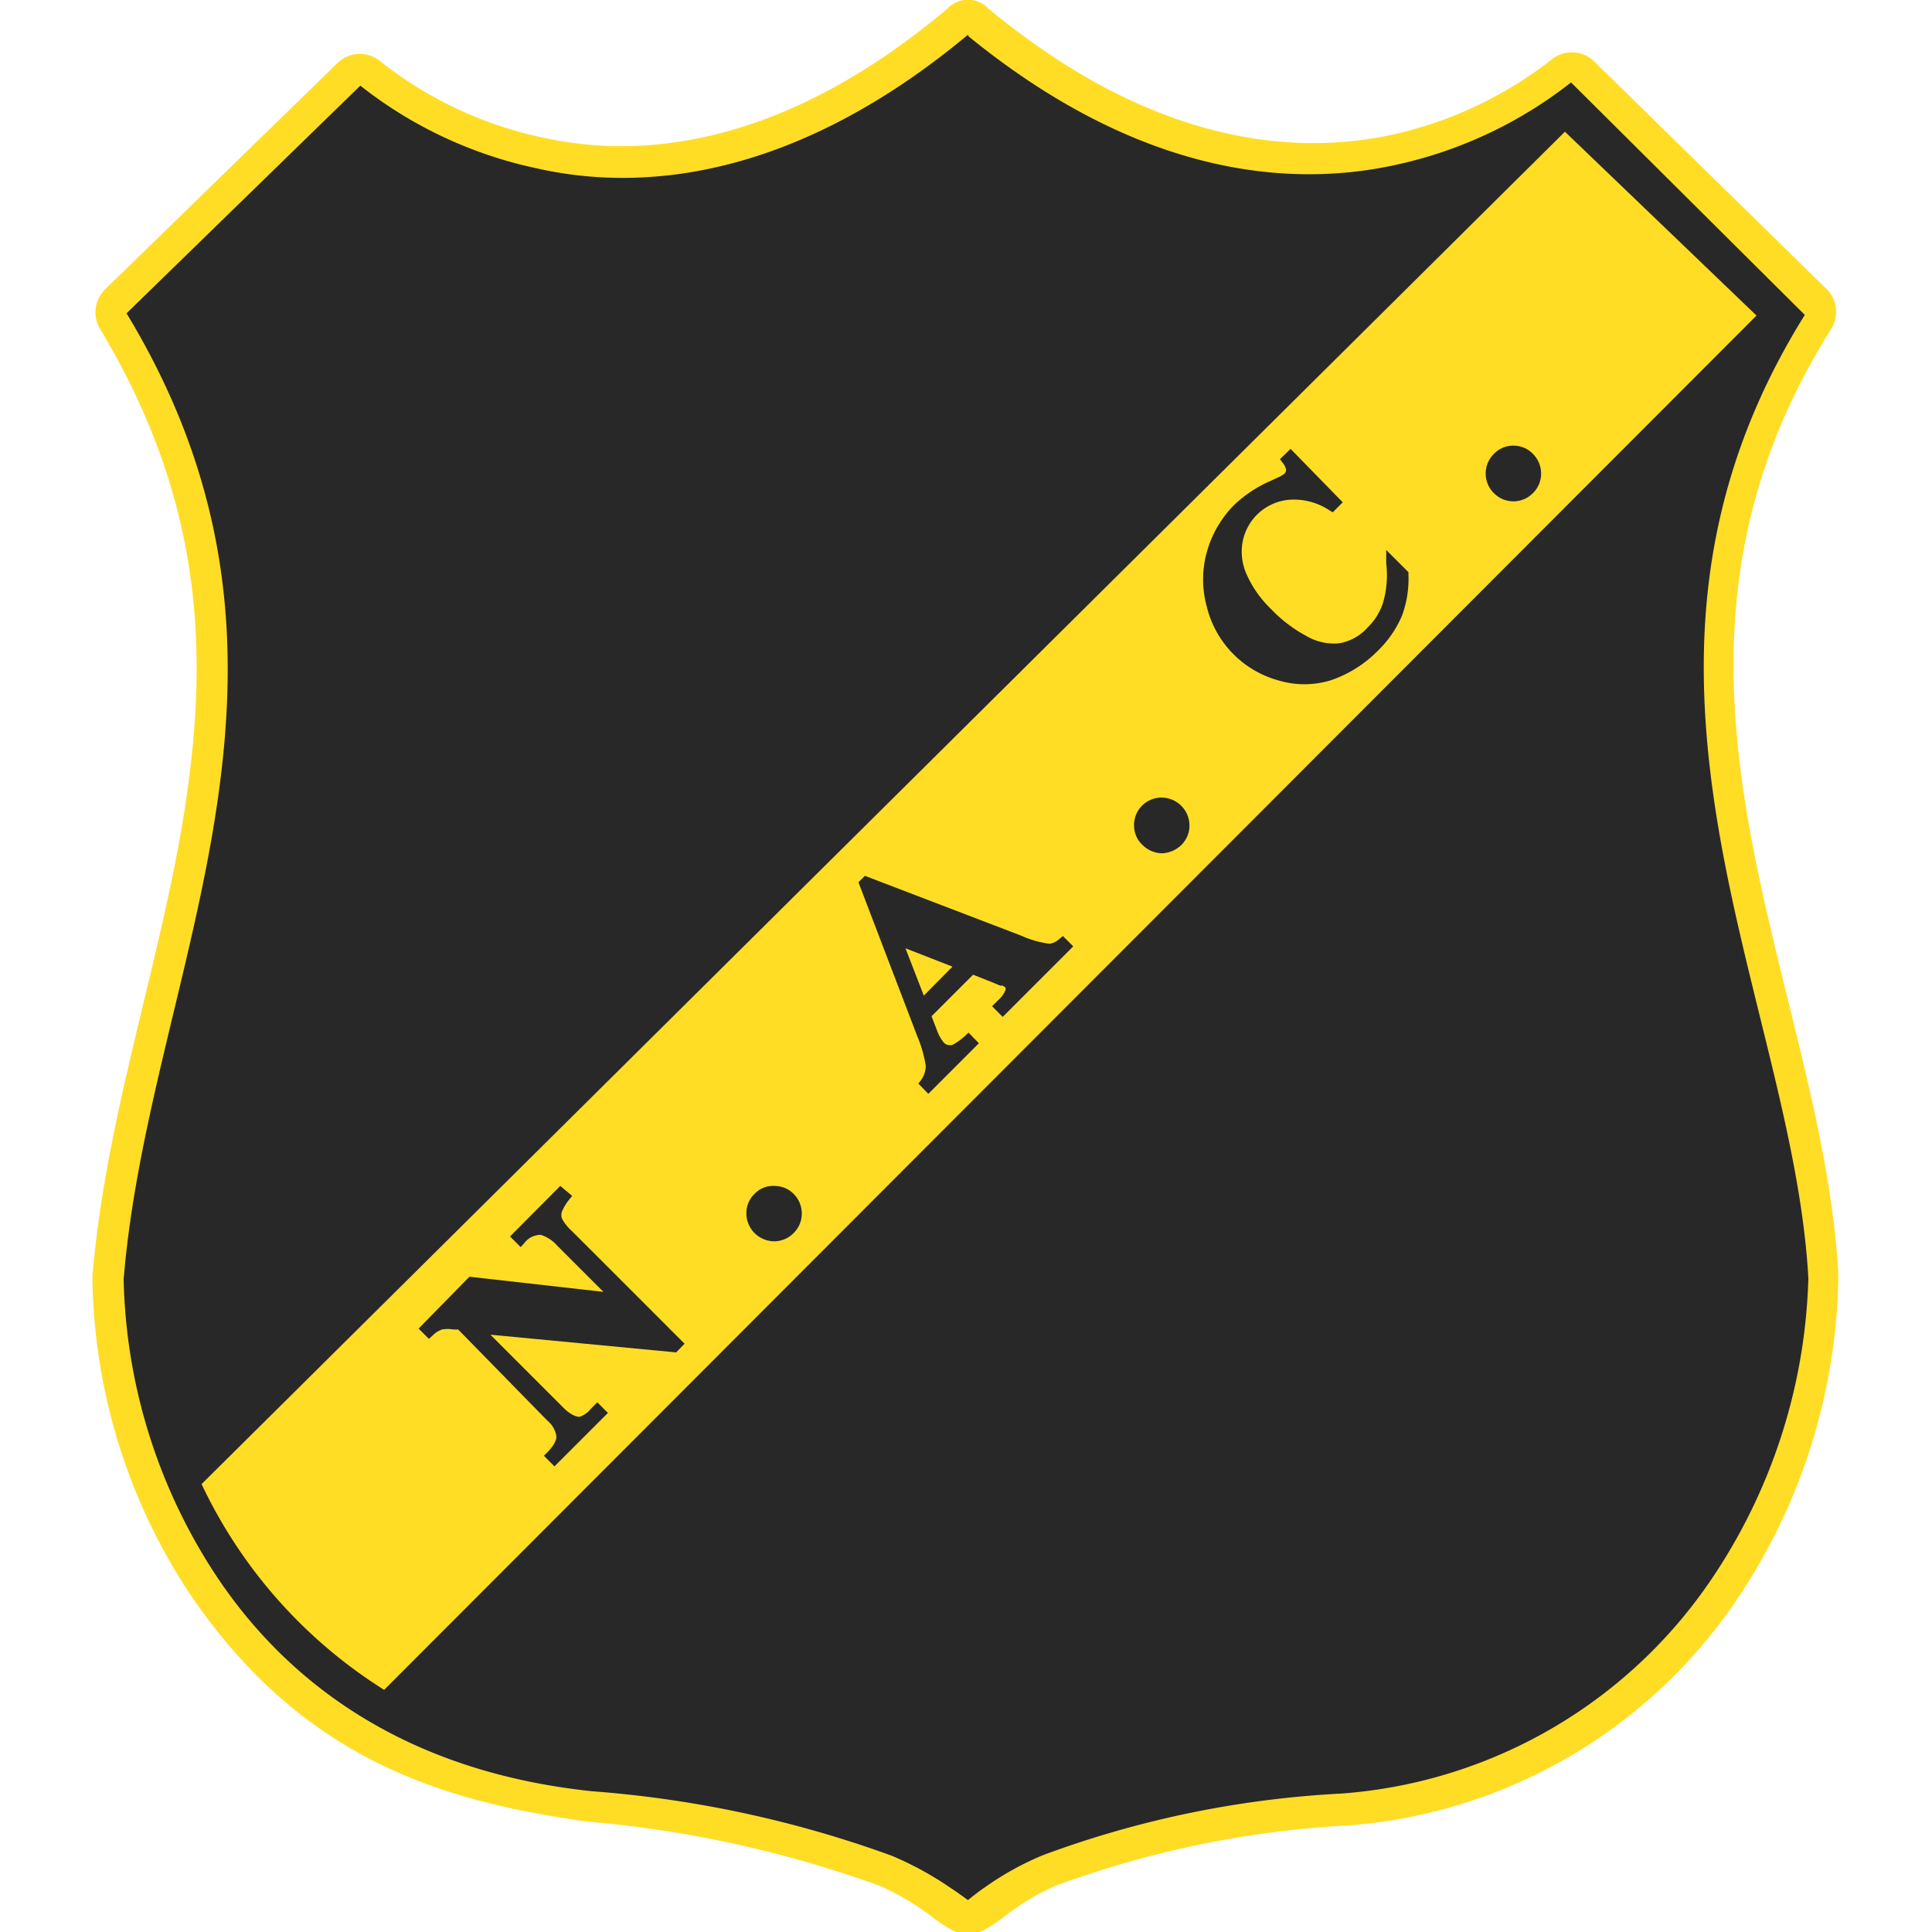
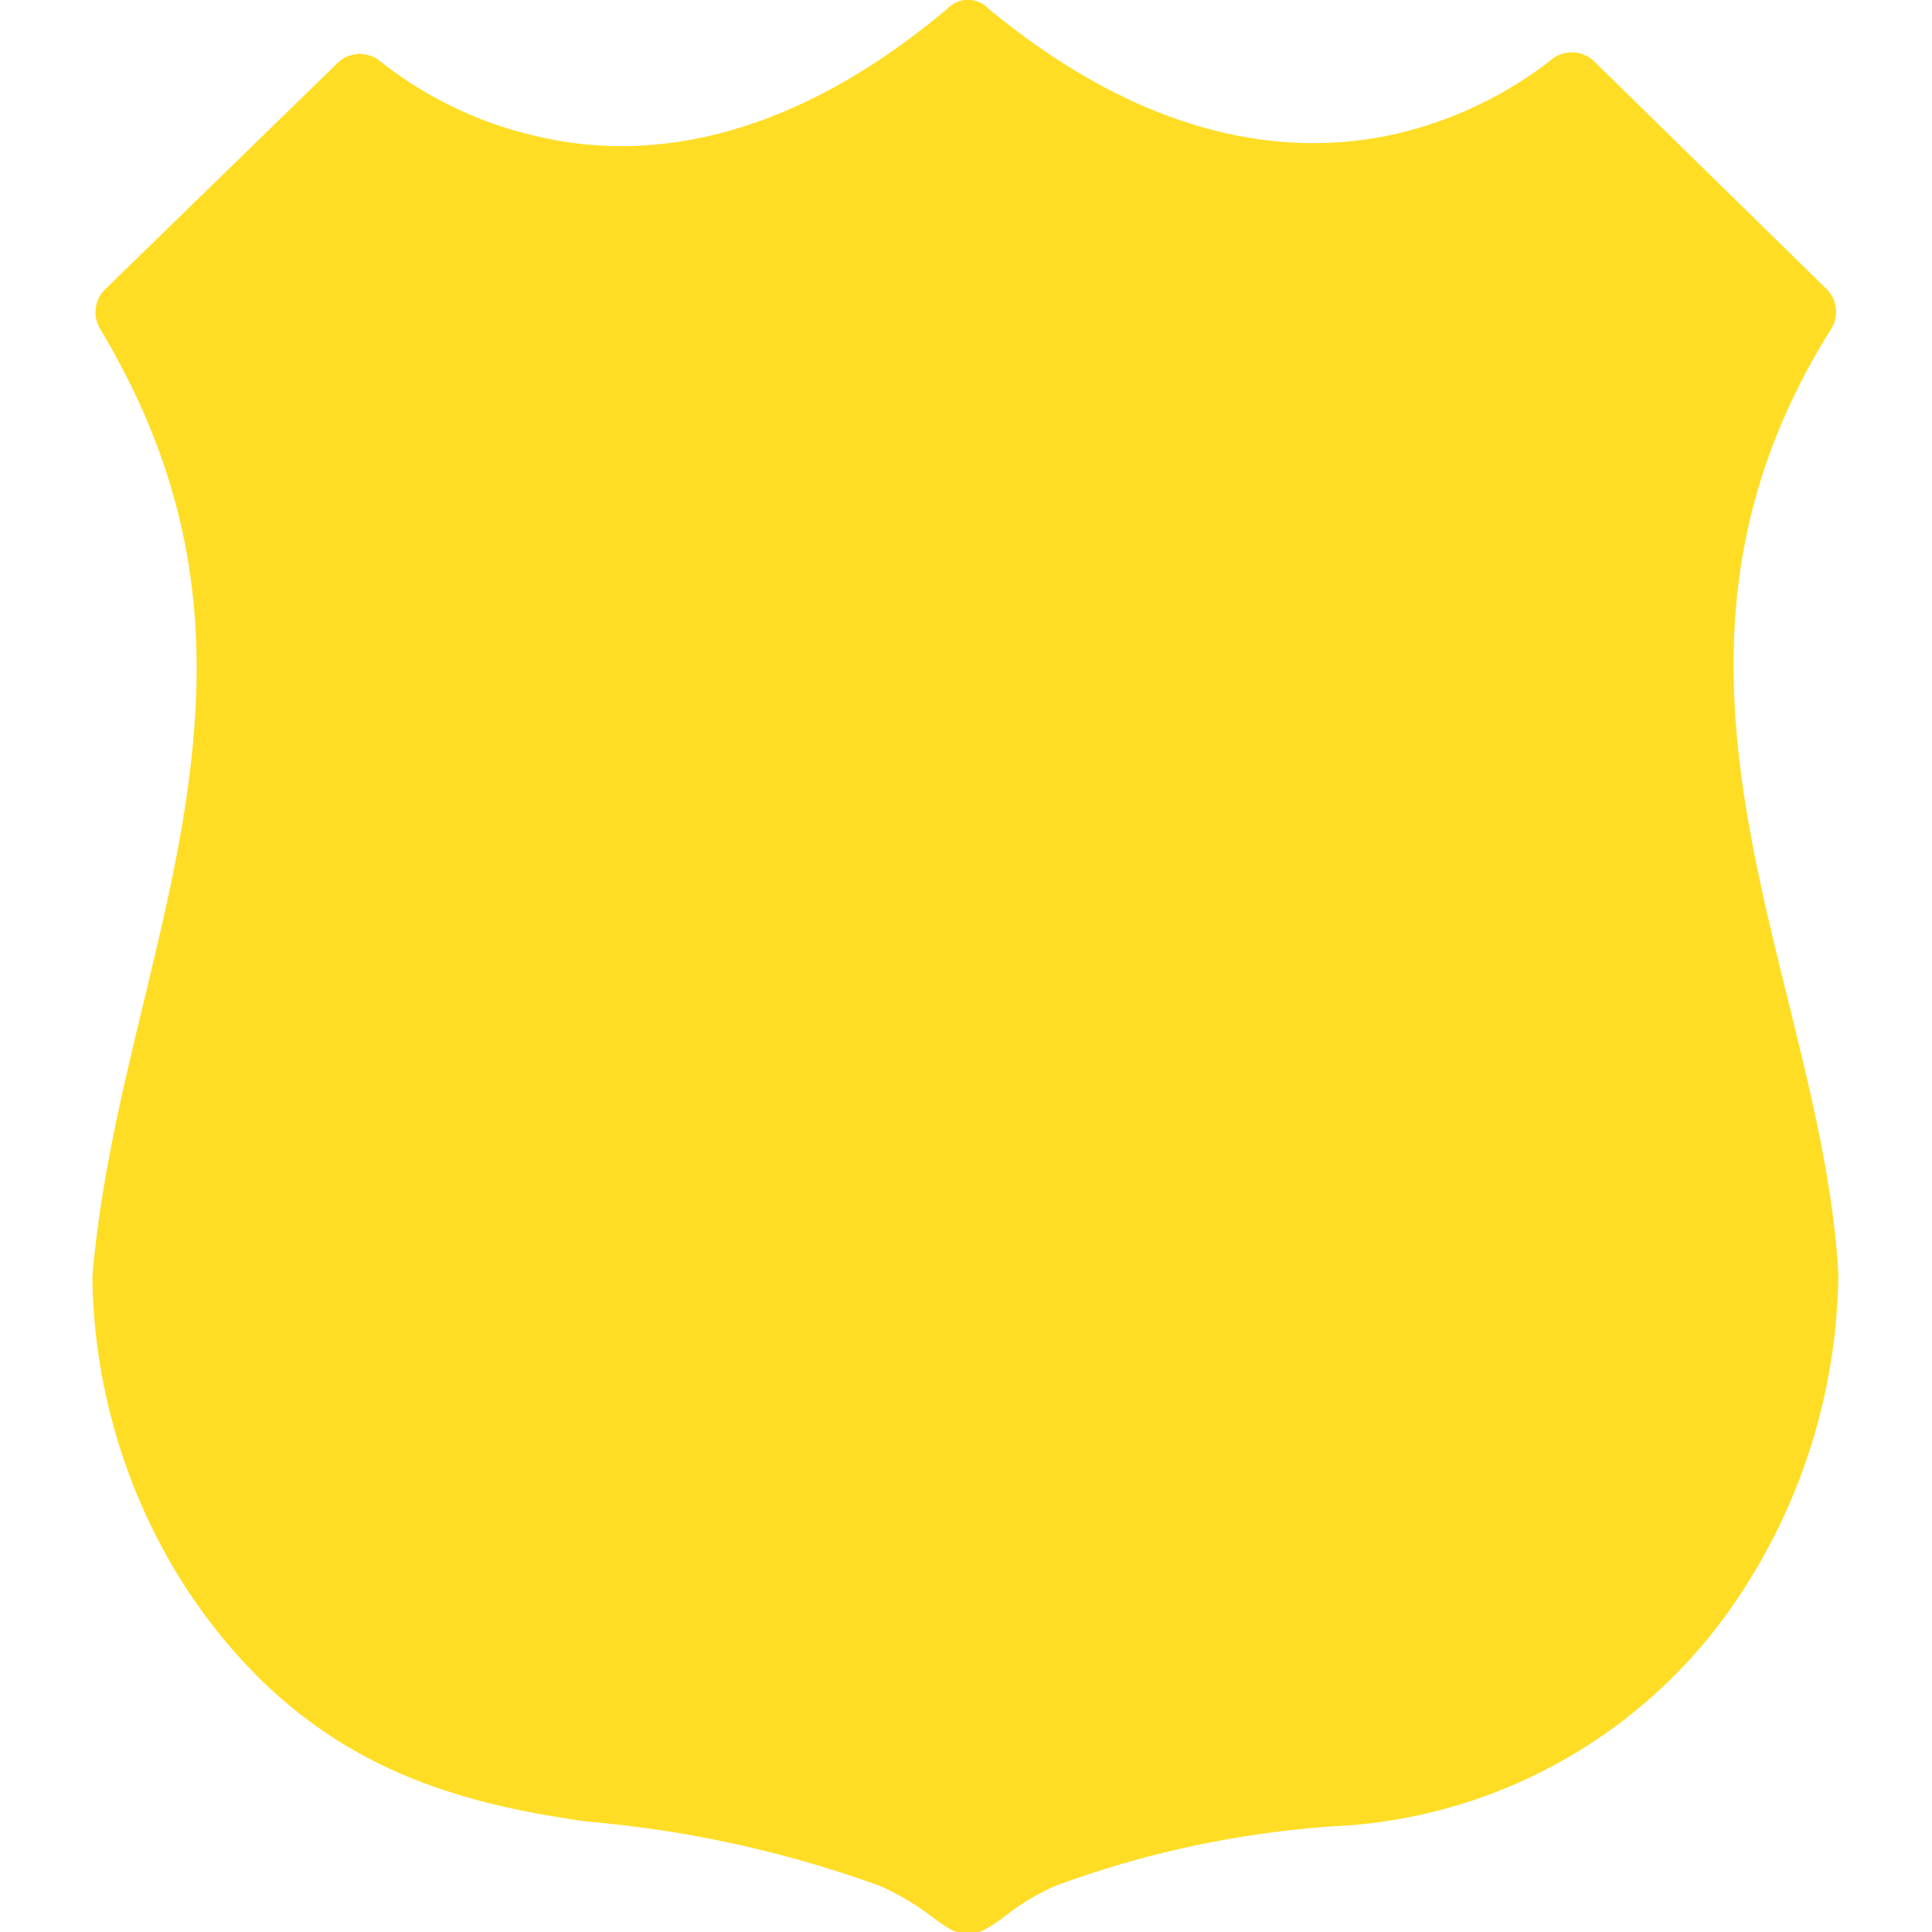
<svg xmlns="http://www.w3.org/2000/svg" width="60" height="60" viewBox="0 0 60 60">
  <defs>
    <style>.cls-1{fill:#ffdd25;}.cls-2{fill:#282828;}</style>
  </defs>
  <g id="NAC_Breda" data-name="NAC Breda">
    <path class="cls-1" d="M29.41.28c-5,4.2-9.36,4.69-12.52,4a12.19,12.19,0,0,1-5.06-2.36l0,0a1,1,0,0,0-1.31,0L3.25,9a1,1,0,0,0-.15,1.2l0,0h0C6.33,15.57,6.48,20.32,5.74,25.1S3.29,34.62,2.87,39.64v.1h0a18.23,18.23,0,0,0,2.9,9.57c3.55,5.38,8.05,6.64,12.46,7.26a35.49,35.49,0,0,1,9.1,2,8,8,0,0,1,1.67,1c.9.67,1.21.67,2.13,0a7.49,7.49,0,0,1,1.64-1,30.87,30.87,0,0,1,9.11-1.88,16,16,0,0,0,12.21-7.24,18.41,18.41,0,0,0,3-9.7V39.6h0v-.06c-.26-4.62-2-9.33-2.82-14.18s-.73-9.82,2.57-15.1h0l0,0A1,1,0,0,0,56.75,9L49.47,1.87a1,1,0,0,0-1.31,0l0,0h0a12.38,12.38,0,0,1-5,2.33C40,4.86,35.67,4.38,30.7.27h0a.88.88,0,0,0-1.28,0Z" />
-     <path class="cls-2" d="M30.06,1.08l0,0C24.79,5.47,20.08,6,16.68,5.23a13.29,13.29,0,0,1-5.49-2.57l0,0L3.93,9.73v0C7.29,15.28,7.46,20.34,6.7,25.25S4.24,34.88,3.84,39.73h0a17.38,17.38,0,0,0,2.74,9C8.71,52.05,12.36,55,18.4,55.63h0a34.77,34.77,0,0,1,9.29,2,10.2,10.2,0,0,1,1.83,1c.19.12.54.38.54.38s.33-.27.53-.4a9.12,9.12,0,0,1,1.81-1,31.22,31.22,0,0,1,9.27-1.91h0a15.22,15.22,0,0,0,11.61-6.85,17.53,17.53,0,0,0,2.88-9.15h0c-.24-4.42-2-9.15-2.82-14.15s-.73-10.26,2.71-15.77l0,0L48.79,2.56l0,0A13.39,13.39,0,0,1,43.3,5.13c-3.38.73-8,.25-13.22-4Z" />
    <path class="cls-1" d="M48.6,4.09l0,0-42.34,42v0a15.22,15.22,0,0,0,5.67,6.39l0,0L54.55,9.8Z" />
-     <path class="cls-2" d="M47,13.84a.83.83,0,0,0-.61.26.85.85,0,0,0-.25.61h0a.84.84,0,0,0,.25.6.85.85,0,0,0,.61.26h0a.85.85,0,0,0,.61-.26.84.84,0,0,0,.25-.6h0a.85.85,0,0,0-.25-.61A.83.83,0,0,0,47,13.84Zm-6.92.1-.33.32.08.11a.43.43,0,0,1,.11.22.16.16,0,0,1-.06.13l-.11.07-.3.14h0a3.89,3.89,0,0,0-1.14.75,3.36,3.36,0,0,0-.85,1.46h0a3.2,3.2,0,0,0,0,1.71h0a3.15,3.15,0,0,0,2.22,2.28h0a2.8,2.8,0,0,0,1.62,0h0a3.73,3.73,0,0,0,1.48-.93,3.31,3.31,0,0,0,.74-1.08h0a3.3,3.3,0,0,0,.2-1.29v-.06l-.69-.69,0,.41a3.11,3.11,0,0,1-.09,1.2h0a1.87,1.87,0,0,1-.49.8,1.51,1.51,0,0,1-.9.49h0a1.68,1.68,0,0,1-1-.23h0a4.26,4.26,0,0,1-1.09-.83,3.4,3.4,0,0,1-.79-1.14h0a1.71,1.71,0,0,1-.1-.95,1.61,1.61,0,0,1,1.46-1.31,2,2,0,0,1,1.24.33l.1.06.31-.31Zm-4,10.83a.85.85,0,0,0-.86.86h0a.82.82,0,0,0,.26.61.89.89,0,0,0,.6.26h0a.92.92,0,0,0,.61-.26.85.85,0,0,0,.25-.61h0a.87.87,0,0,0-.87-.86ZM26.86,27.2l-.2.2,1.83,4.79h0a3.78,3.78,0,0,1,.26.91.78.78,0,0,1-.15.45l-.08.1.31.32L30.4,32.4l-.32-.33-.11.1a1.78,1.78,0,0,1-.41.29h0c-.1,0-.15,0-.24-.07a1.29,1.29,0,0,1-.21-.36h0l-.18-.47,1.29-1.29.63.25.21.09.08,0h0l.09.06s0,0,0,.07a.86.86,0,0,1-.23.32l-.19.19.33.33,2.19-2.19-.32-.32-.11.09a.59.59,0,0,1-.3.15h0a3.08,3.08,0,0,1-.88-.25h0Zm1.26,2.25,1.46.57-.89.9ZM17.4,36.83,15.84,38.4l.33.33.11-.12a.63.63,0,0,1,.52-.26,1.16,1.16,0,0,1,.51.34l1.43,1.43-4.16-.47-.05.05L13,41.26l.32.32.11-.1a.81.81,0,0,1,.29-.19,1,1,0,0,1,.37,0h.14L17,44.12a.78.78,0,0,1,.28.49c0,.11-.07.28-.28.49l-.11.11.33.33,1.66-1.66-.33-.33-.2.2A.74.74,0,0,1,18,44c-.11,0-.28-.06-.5-.28l-2.27-2.27L21,42l.26-.27-3.49-3.49a1.4,1.4,0,0,1-.32-.4.34.34,0,0,1,0-.21h0a1.54,1.54,0,0,1,.23-.38l.09-.11Zm6.64,0a.79.79,0,0,0-.61.25.82.82,0,0,0-.25.61h0a.87.87,0,0,0,.86.86h0a.85.85,0,0,0,.61-.26.84.84,0,0,0,.25-.6h0a.86.86,0,0,0-.25-.61.84.84,0,0,0-.61-.25Z" />
  </g>
</svg>